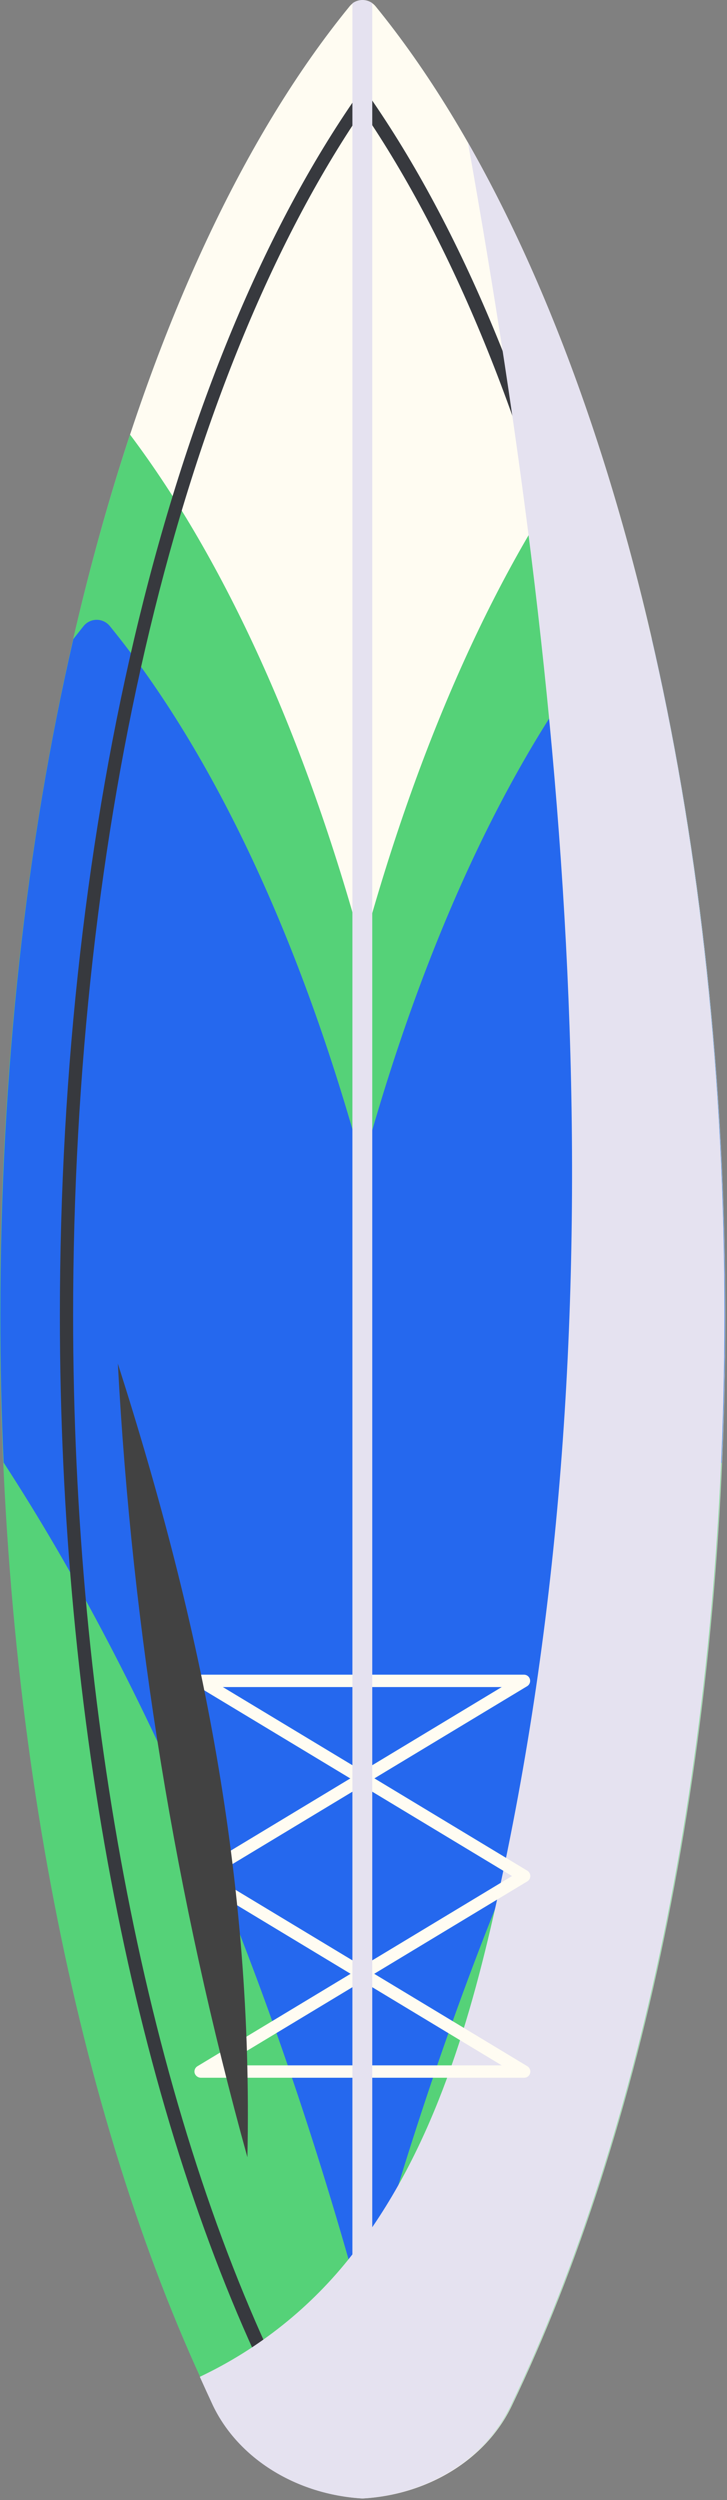
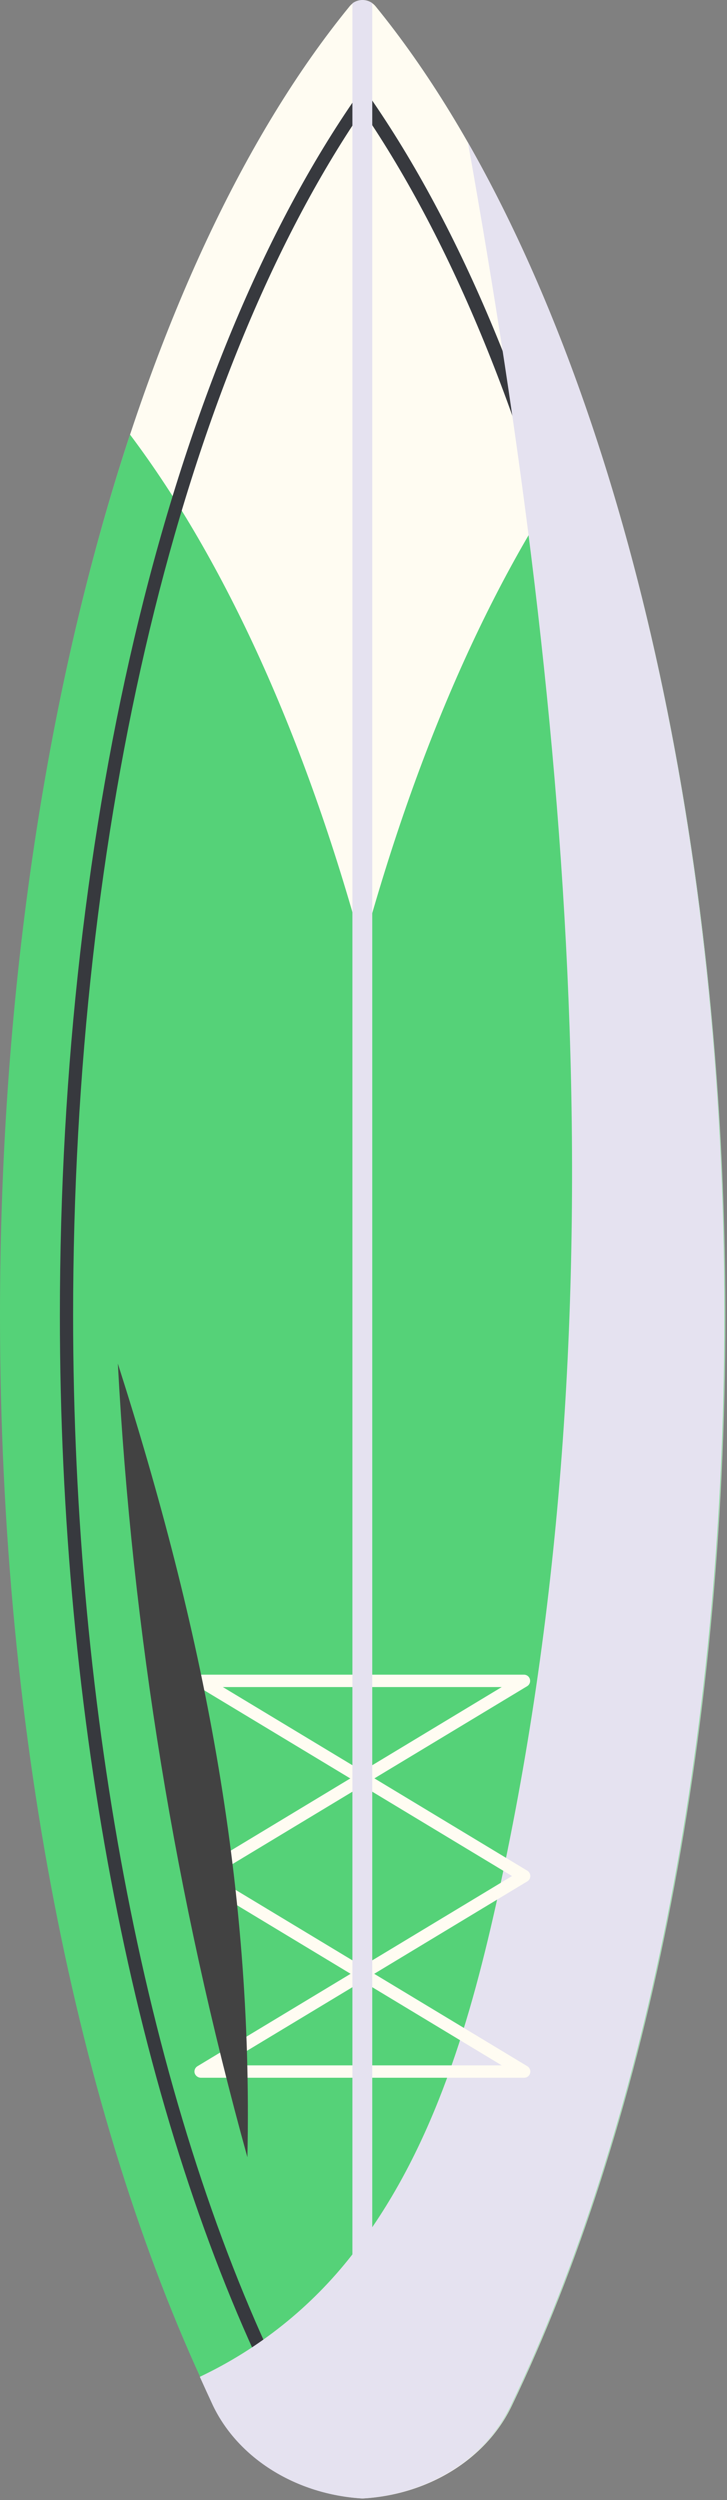
<svg xmlns="http://www.w3.org/2000/svg" width="211" height="725" viewBox="0 0 211 725" fill="none">
  <rect x="0" y="0" width="211" height="725" fill="#808080" stroke="none" />
  <path d="M108.984 1.8C108.526 1.252 107.953 0.81 107.306 0.508C106.659 0.205 105.953 0.048 105.239 0.048C104.524 0.048 103.819 0.205 103.172 0.508C102.524 0.81 101.952 1.252 101.494 1.8C40.924 75.89 0.096 218.155 0.096 381.525C0.096 506.16 23.909 618.505 62.068 697.665C69.481 713.028 86.246 723.399 105.296 724.551C124.347 723.475 141.112 713.124 148.525 697.665C186.665 618.505 210.497 506.16 210.497 381.525C210.401 218.155 169.458 75.89 108.984 1.8Z" fill="#FFFCF2" />
  <path d="M210.401 381.523C210.401 286.001 196.382 197.72 172.665 126.107C145.03 162.768 121.812 213.966 105.201 274.901C88.57 213.89 65.39 162.768 37.736 126.03C14.019 197.72 0 286.001 0 381.446C0 506.082 23.813 618.427 61.972 697.586C69.27 712.738 85.67 723.013 104.394 724.319C104.663 723.358 104.932 722.398 105.201 721.457C105.47 722.437 105.738 723.378 106.007 724.319C124.731 723.013 141.132 712.796 148.429 697.586C186.569 618.503 210.401 506.159 210.401 381.523Z" fill="#55D278" />
-   <path d="M105.2 669.649C131.702 572.457 167.326 488.726 209.441 424.142C210.081 410.059 210.401 395.855 210.401 381.528C210.401 310.934 202.719 244.276 189.18 185.357C188.163 184.07 187.26 182.745 186.146 181.516C185.688 180.968 185.116 180.527 184.469 180.224C183.821 179.921 183.116 179.764 182.401 179.764C181.687 179.764 180.981 179.921 180.334 180.224C179.687 180.527 179.114 180.968 178.657 181.516C148.352 218.465 123.003 272.621 105.2 337.858C87.398 272.563 62.048 218.542 31.821 181.497C31.361 180.948 30.787 180.507 30.138 180.204C29.49 179.901 28.782 179.744 28.067 179.744C27.351 179.744 26.644 179.901 25.995 180.204C25.346 180.507 24.772 180.948 24.312 181.497C23.294 182.745 22.296 184.07 21.278 185.338C7.662 244.276 0.096 310.934 0.096 381.528C0.096 395.906 0.416 410.111 1.056 424.142C43.075 488.726 78.699 572.457 105.2 669.649Z" fill="#2568EE" />
  <path d="M105.2 707.131H105.046C92.813 706.094 82.001 699.449 77.546 690.155C39.252 610.688 17.379 498.208 17.379 381.524C17.379 237.492 49.661 105.194 103.798 27.59C103.975 27.336 104.21 27.129 104.485 26.986C104.759 26.843 105.063 26.769 105.373 26.769C105.682 26.769 105.986 26.843 106.261 26.986C106.535 27.129 106.77 27.336 106.947 27.59C161.007 105.098 193.366 237.415 193.366 381.524C193.366 498.208 171.397 610.688 133.104 690.155C128.629 699.449 117.836 706.094 105.603 707.131H105.2ZM105.2 32.064C52.523 109.361 21.22 239.681 21.22 381.524C21.22 497.652 43.036 609.535 81.099 688.484C84.939 696.53 94.541 702.33 105.296 703.29C116.127 702.33 125.614 696.53 129.493 688.484C167.556 609.535 189.372 497.652 189.372 381.524C189.276 239.585 157.877 109.265 105.2 32.064Z" fill="#37393E" />
  <g style="mix-blend-mode:multiply">
    <path d="M135.81 41.324C166.172 211.32 181.381 384.888 143.933 552.425C135.867 588.433 124.94 624.883 102.164 653.92C90.397 668.986 75.272 681.093 57.994 689.275C59.274 692.117 60.555 694.914 61.835 697.667C69.248 713.03 86.013 723.4 105.064 724.553C124.114 723.477 140.88 713.126 148.292 697.667C186.432 618.507 210.264 506.162 210.264 381.527C210.399 243.679 181.247 120.849 135.81 41.324Z" fill="#E5E2F0" />
  </g>
  <path d="M152.076 602.545H58.244C57.852 602.529 57.475 602.393 57.163 602.156C56.85 601.919 56.618 601.592 56.497 601.219C56.394 600.841 56.417 600.44 56.563 600.076C56.708 599.713 56.968 599.406 57.303 599.203L104.219 570.915C104.507 570.735 104.84 570.639 105.179 570.639C105.519 570.639 105.852 570.735 106.139 570.915L153.055 599.203C153.39 599.406 153.65 599.713 153.796 600.076C153.941 600.44 153.965 600.841 153.862 601.219C153.758 601.61 153.525 601.953 153.2 602.194C152.876 602.435 152.48 602.558 152.076 602.545ZM64.678 598.953H145.623L105.16 574.545L64.678 598.953Z" fill="#FFFCF2" />
  <path d="M105.164 574.139C104.834 574.138 104.51 574.052 104.223 573.889L57.307 545.582C57.044 545.421 56.828 545.195 56.678 544.926C56.528 544.657 56.449 544.354 56.449 544.046C56.449 543.738 56.528 543.435 56.678 543.166C56.828 542.897 57.044 542.671 57.307 542.51L104.223 514.203C104.514 514.034 104.846 513.945 105.183 513.945C105.52 513.945 105.851 514.034 106.143 514.203L153.059 542.51C153.321 542.671 153.537 542.897 153.687 543.166C153.837 543.435 153.916 543.738 153.916 544.046C153.916 544.354 153.837 544.657 153.687 544.926C153.537 545.195 153.321 545.421 153.059 545.582L106.143 573.889C105.847 574.064 105.507 574.151 105.164 574.139ZM61.724 544.046L105.164 570.24L148.603 544.046L105.164 517.851L61.724 544.046Z" fill="#FFFCF2" />
  <path d="M105.158 517.551C104.827 517.544 104.502 517.451 104.217 517.282L57.301 488.994C56.966 488.791 56.706 488.484 56.561 488.121C56.415 487.757 56.392 487.356 56.495 486.977C56.616 486.605 56.848 486.278 57.161 486.041C57.473 485.804 57.85 485.668 58.242 485.652H152.074C152.468 485.652 152.851 485.781 153.164 486.021C153.476 486.261 153.701 486.597 153.802 486.977C153.905 487.356 153.882 487.757 153.736 488.121C153.591 488.484 153.331 488.791 152.996 488.994L106.08 517.282C105.8 517.448 105.483 517.54 105.158 517.551ZM64.676 489.244L105.158 513.652L145.621 489.244H64.676Z" fill="#FFFCF2" />
  <g style="mix-blend-mode:screen">
    <path d="M34.201 395.434C38.369 473.289 50.977 550.462 71.803 625.596C73.551 545.323 58.687 471.962 34.201 395.434Z" fill="#424242" />
  </g>
  <g style="mix-blend-mode:multiply">
    <path d="M102.281 0.966L102.281 724.197C103.241 724.312 104.202 724.408 105.2 724.466C106.199 724.523 107.121 724.312 108.043 724.216L108.043 0.908C107.199 0.308 106.188 -0.01 105.153 0C104.117 0.011 103.112 0.349 102.281 0.966Z" fill="#E5E2F0" />
  </g>
</svg>